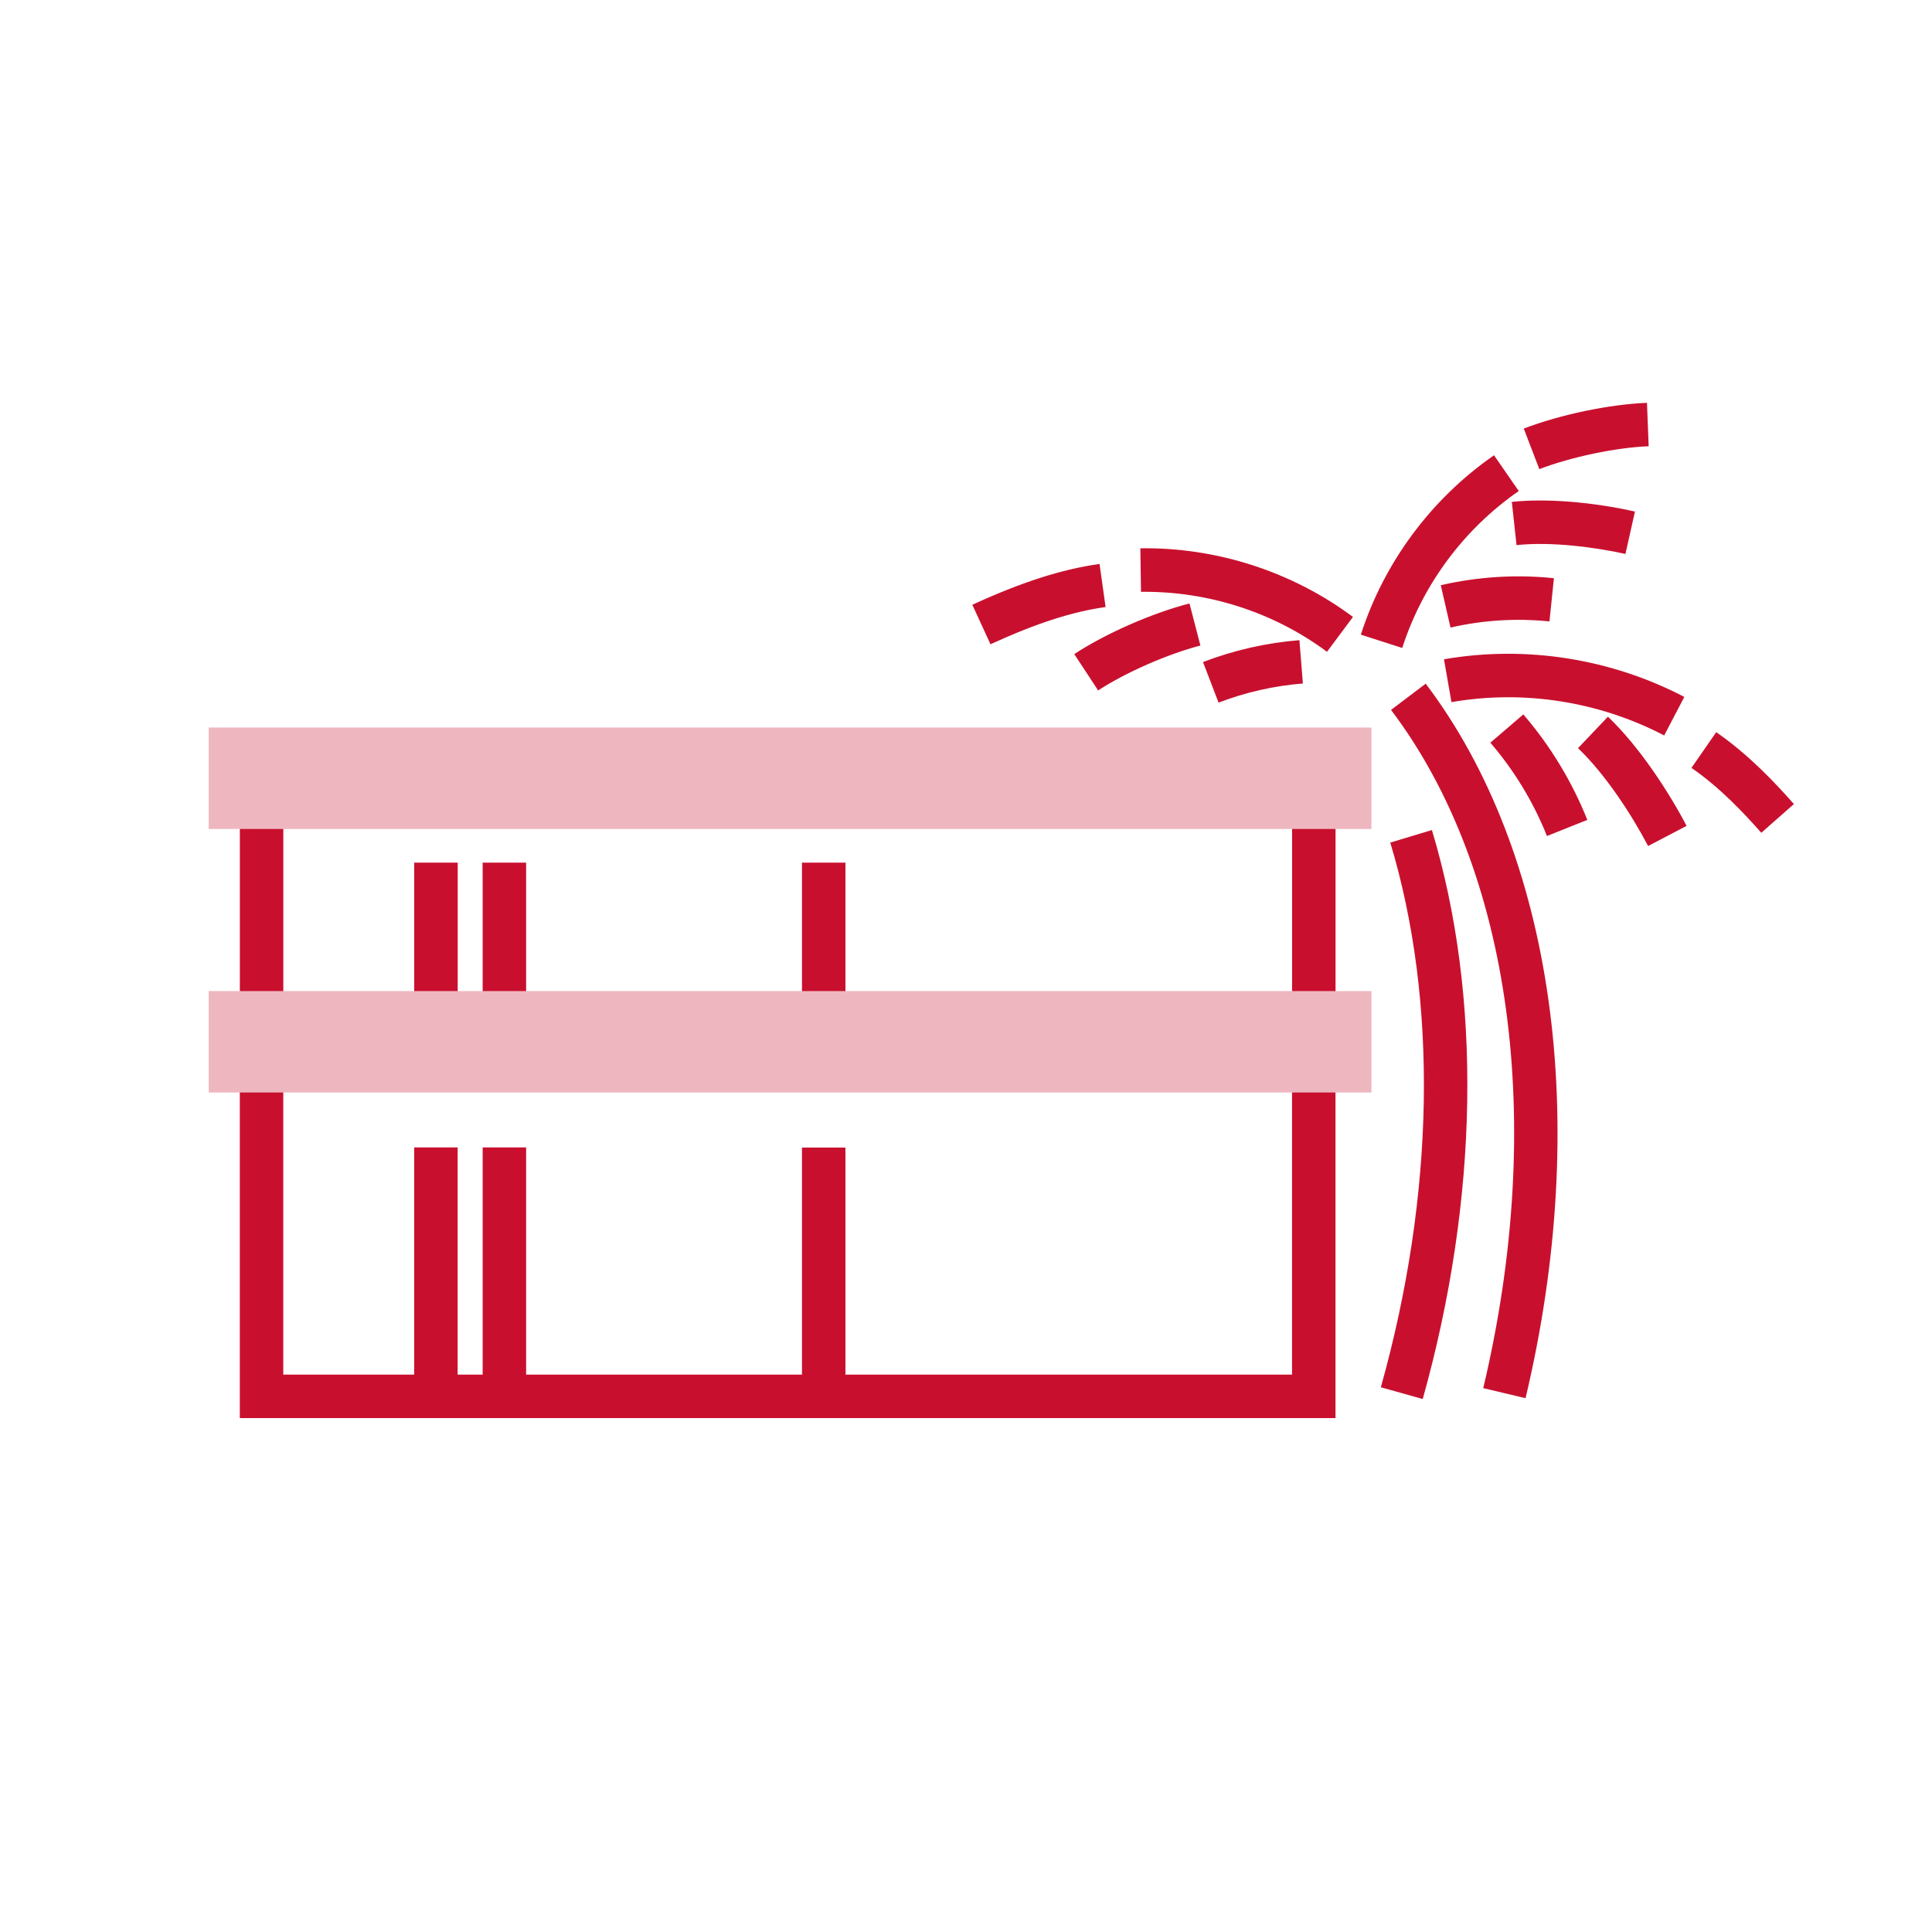
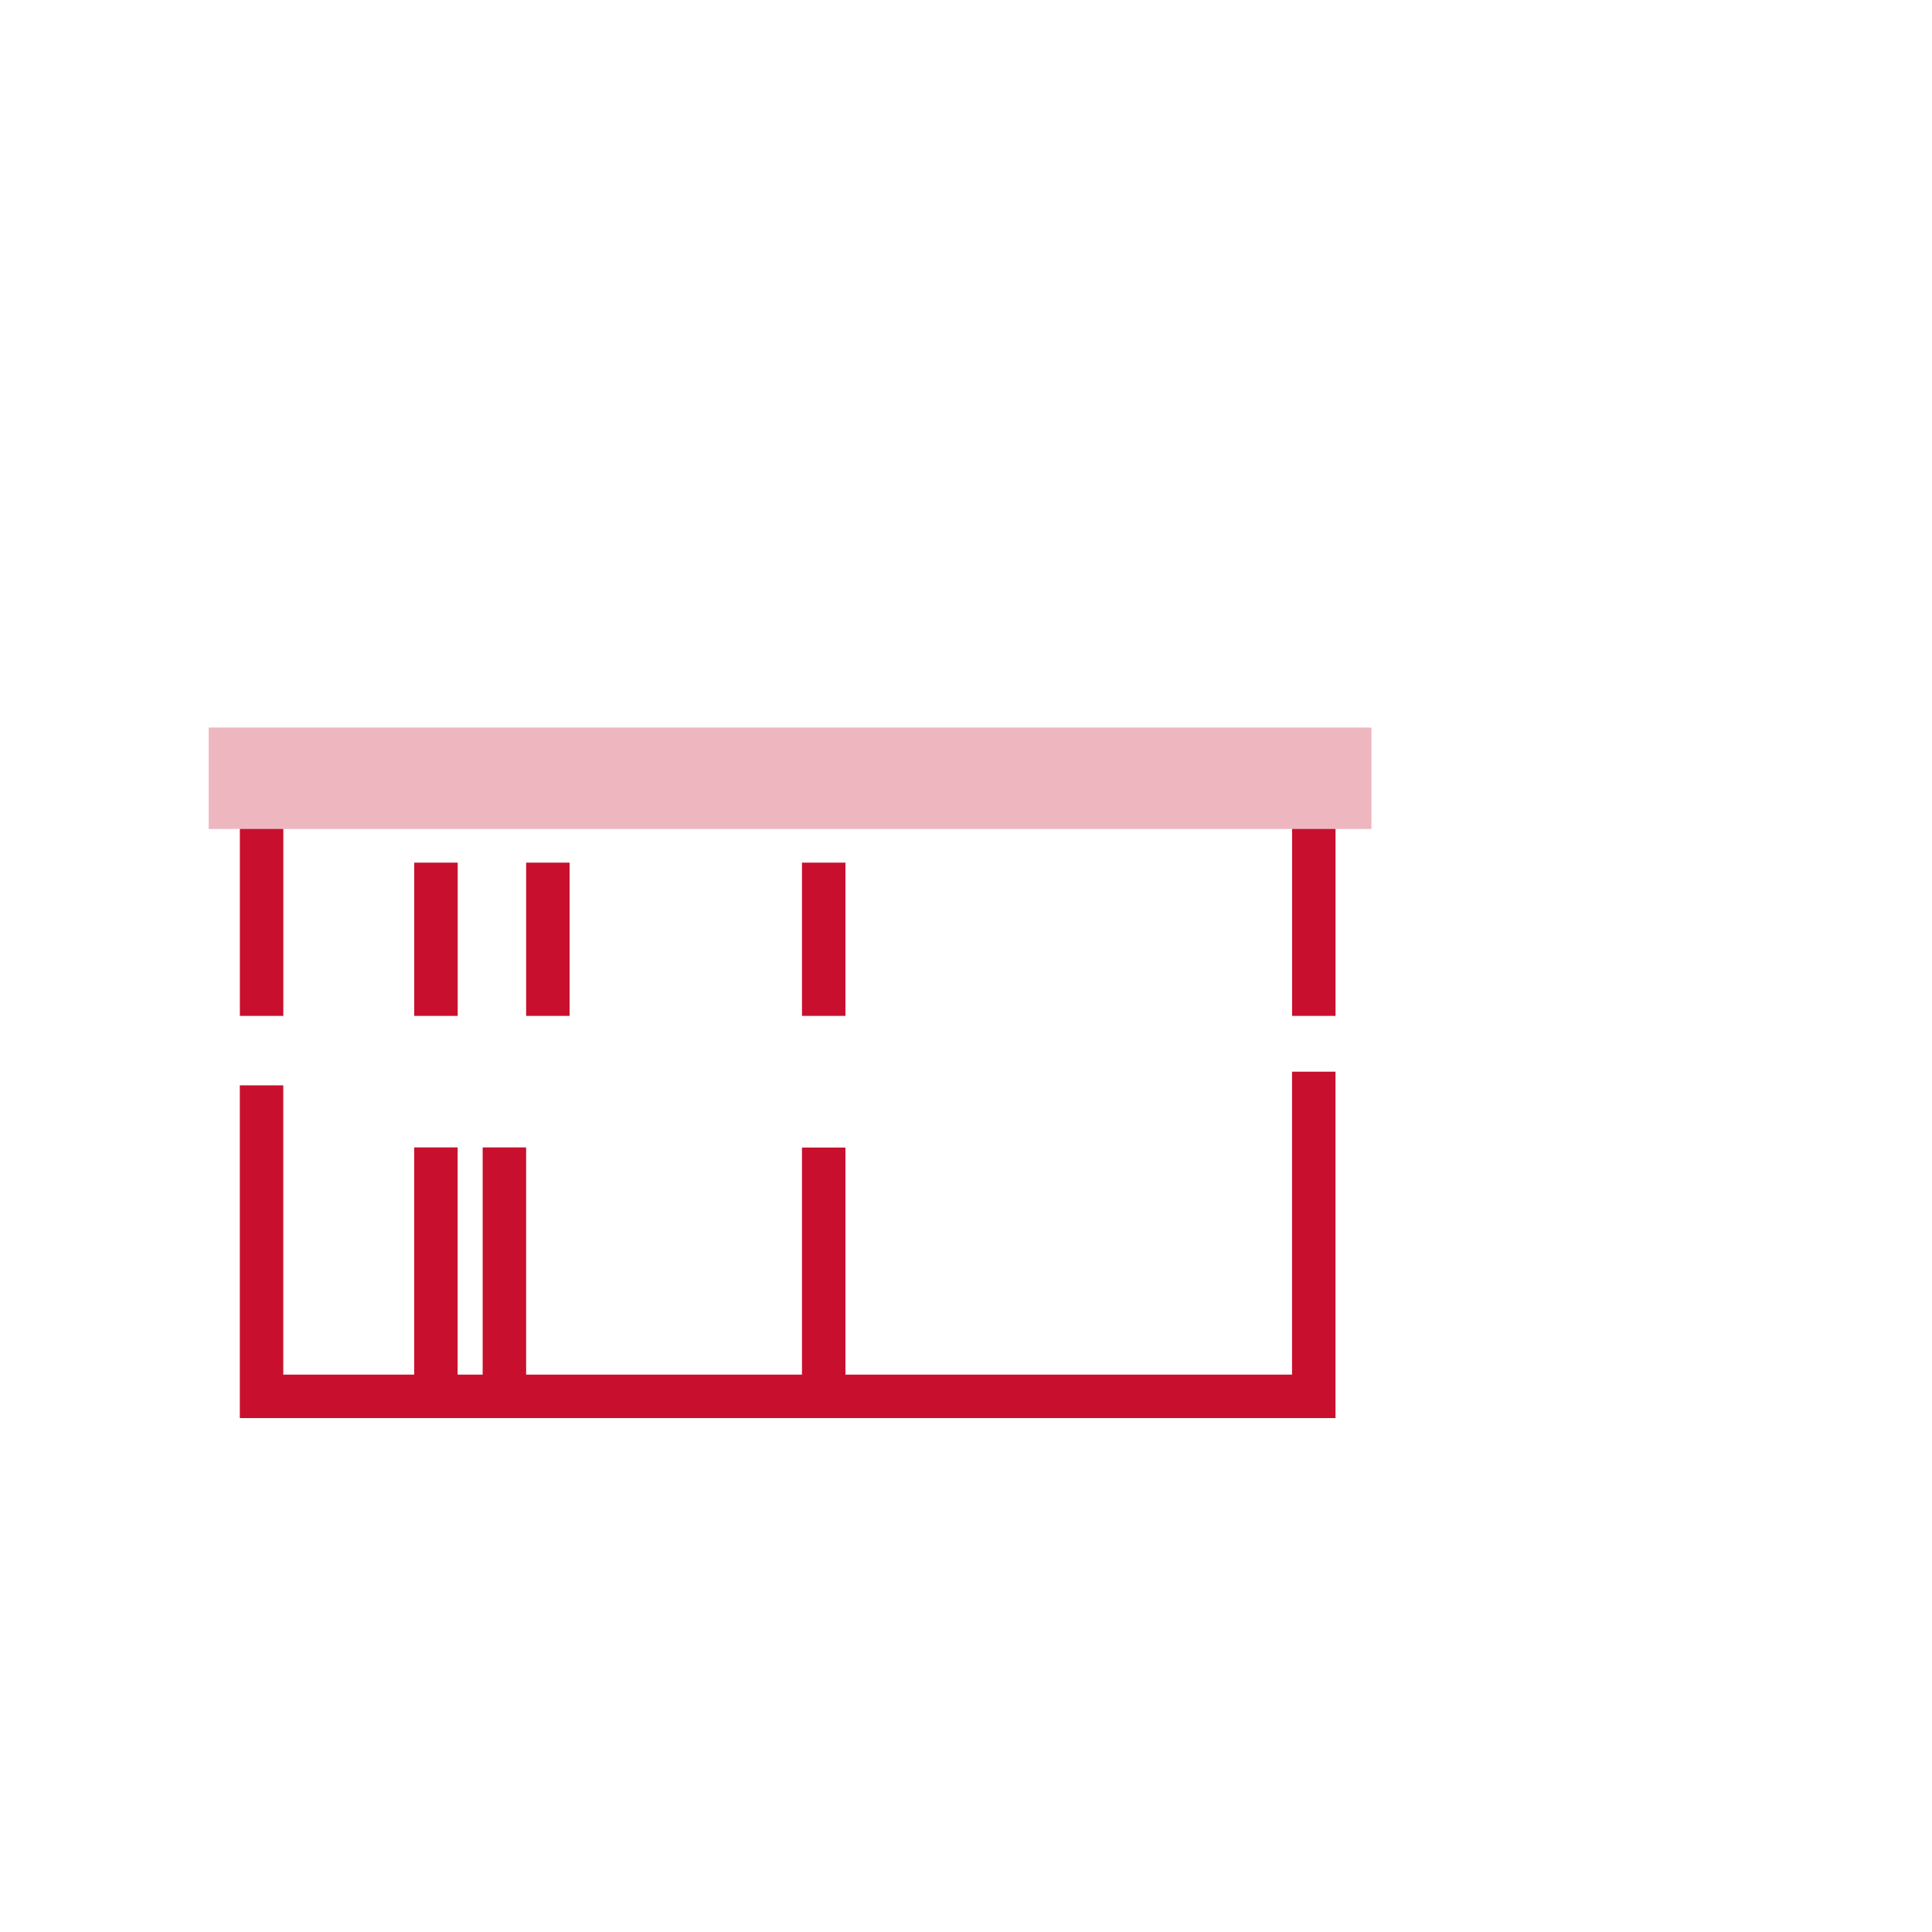
<svg xmlns="http://www.w3.org/2000/svg" id="Layer_1" data-name="Layer 1" viewBox="0 0 400 400">
  <defs>
    <style>
      .cls-1 {
        fill: #c8102e;
      }

      .cls-1, .cls-2 {
        stroke-width: 0px;
      }

      .cls-2 {
        fill: #eeb7c0;
      }
    </style>
  </defs>
-   <path class="cls-1" d="M58.66,167.73h-9v42.6h9v-42.6ZM267.51,167.73v42.6h9v-42.6h-9ZM94.76,178.6h-9v31.73h9v-31.73ZM175.04,178.6h-9v31.73h9v-31.73ZM108.93,178.6h-9v31.73h9v-31.73ZM267.51,284.6h-92.47v-47.01h-9v47.01h-57.11v-47.04h-9v47.04h-5.18v-47.04h-9v47.04h-27.1v-59.89h-9v68.89h226.85v-71.72h-9v62.72Z" />
-   <path class="cls-1" d="M288,146.98c24.99,33.03,32.12,85.52,19.09,140.42l8.76,2.08c13.65-57.48,5.92-112.78-20.67-147.93l-7.18,5.43ZM287.84,174.44c9.92,32.86,9.22,72.91-1.95,112.78l8.67,2.43c11.63-41.49,12.3-83.33,1.9-117.8l-8.62,2.6ZM249.07,137.07l3.22,8.4c5.59-2.14,11.46-3.48,17.46-3.96l-.72-8.97c-6.85.55-13.57,2.08-19.96,4.53ZM222.42,135.43l4.94,7.52c5.63-3.7,14.34-7.52,21.17-9.3l-2.26-8.71c-7.81,2.02-17.4,6.24-23.86,10.49ZM236.22,122.53c13.87-.17,27.5,4.22,38.52,12.42l5.38-7.22c-12.6-9.38-28.24-14.45-44.02-14.21l.13,9ZM227.65,116.76c-7.81,1.09-16.18,3.78-26.34,8.45l3.76,8.18c9.34-4.29,16.91-6.75,23.83-7.71l-1.25-8.91ZM300.32,129.93c6.74-1.55,13.63-1.97,20.48-1.27l.92-8.95c-7.83-.81-15.71-.32-23.42,1.45l2.01,8.77ZM336.53,114.69l1.97-8.78c-8.97-2.01-18.49-2.75-25.49-2l.97,8.95c7.14-.77,16.34.44,22.56,1.83ZM341.34,92.39l-.35-8.99c-7.73.3-17.98,2.44-25.51,5.33l3.22,8.4c6.59-2.53,15.9-4.48,22.63-4.74ZM314.44,101.66l-5.12-7.4c-12.98,8.99-22.77,22.18-27.57,37.14l8.57,2.75c4.2-13.08,12.76-24.62,24.13-32.49ZM308.56,153.76c4.96,5.78,8.91,12.29,11.72,19.33l8.36-3.34c-3.19-7.96-7.64-15.31-13.25-21.84l-6.83,5.86ZM332.91,148.38l-6.2,6.52c5.74,5.46,11.26,14.04,14.51,20.26l7.97-4.17c-3.58-6.85-9.74-16.39-16.28-22.6ZM344.55,152.27l4.17-7.98c-15.24-7.96-32.91-10.73-49.76-7.79l1.55,8.87c14.91-2.6,30.55-.15,44.04,6.9ZM355.33,151.58l-5.13,7.4c5.95,4.12,10.85,9.35,14.46,13.44l6.75-5.95c-3.95-4.47-9.34-10.21-16.08-14.88Z" />
-   <rect class="cls-2" x="43.21" y="205.19" width="240.73" height="21" />
+   <path class="cls-1" d="M58.66,167.73h-9v42.6h9v-42.6ZM267.51,167.73v42.6h9v-42.6h-9ZM94.76,178.6h-9v31.73h9v-31.73ZM175.04,178.6h-9v31.73h9v-31.73ZM108.93,178.6v31.73h9v-31.73ZM267.51,284.6h-92.47v-47.01h-9v47.01h-57.11v-47.04h-9v47.04h-5.18v-47.04h-9v47.04h-27.1v-59.89h-9v68.89h226.85v-71.72h-9v62.72Z" />
  <rect class="cls-2" x="43.21" y="150.63" width="240.73" height="21" />
</svg>